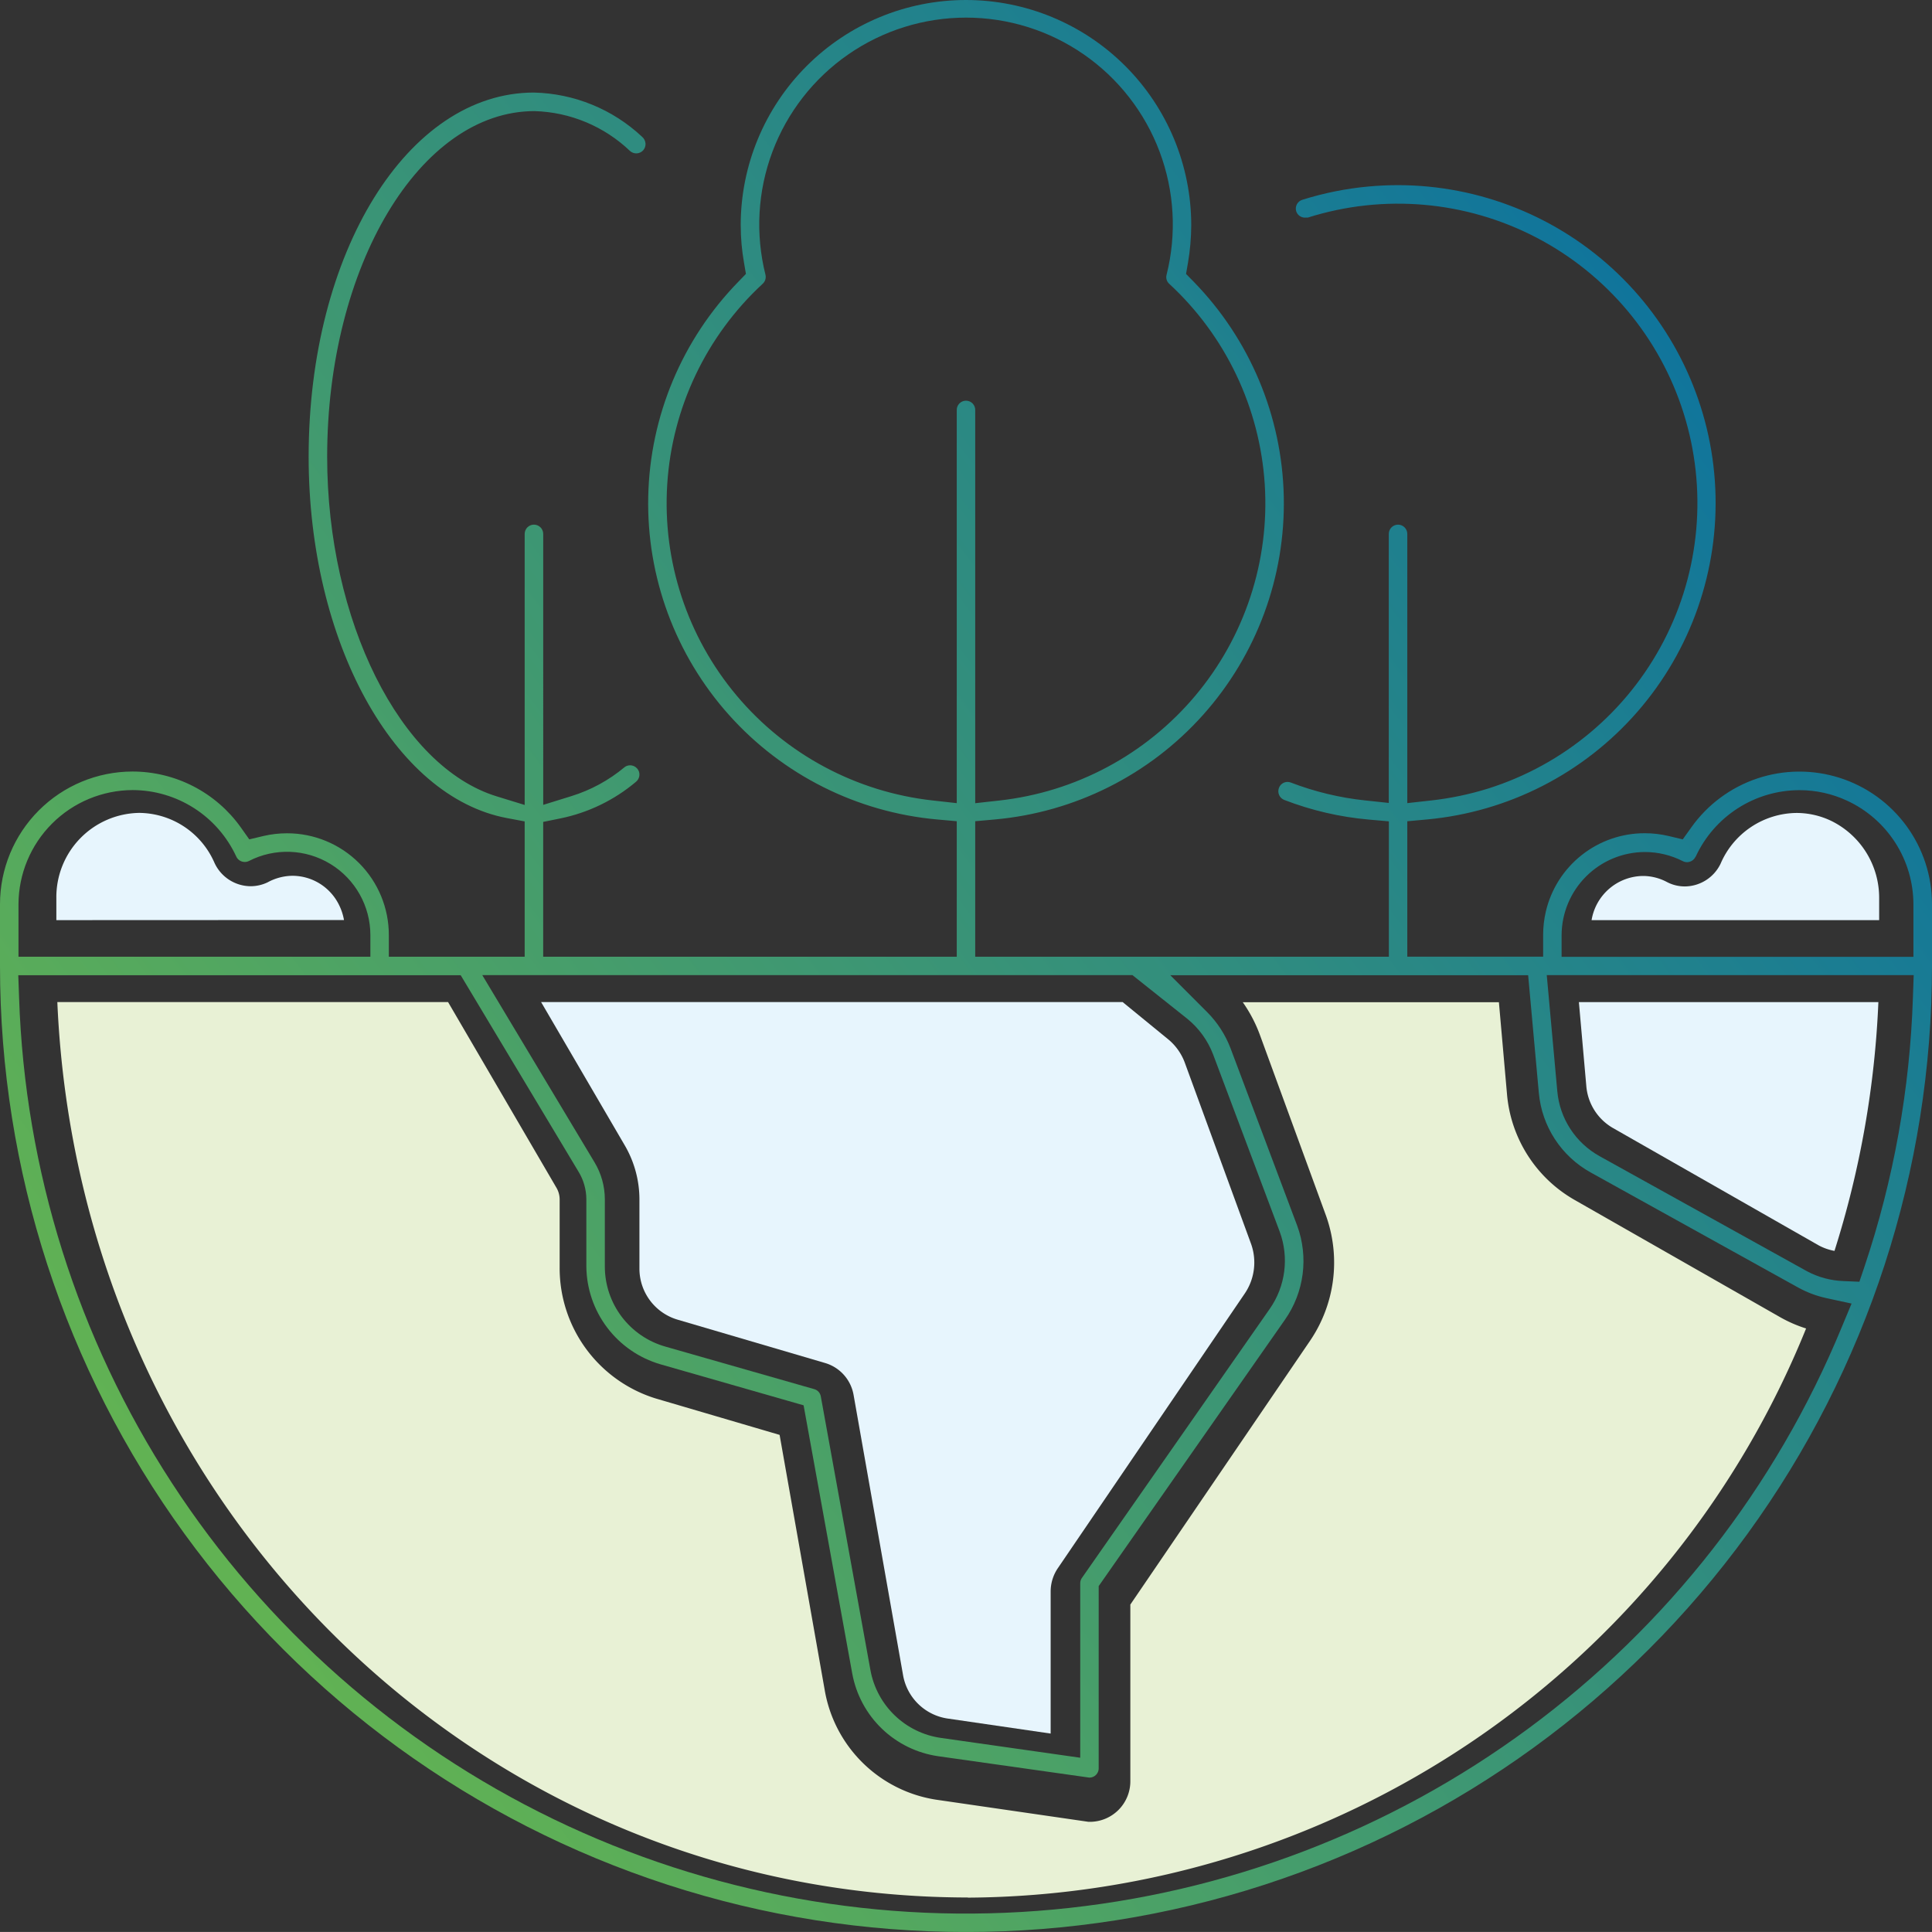
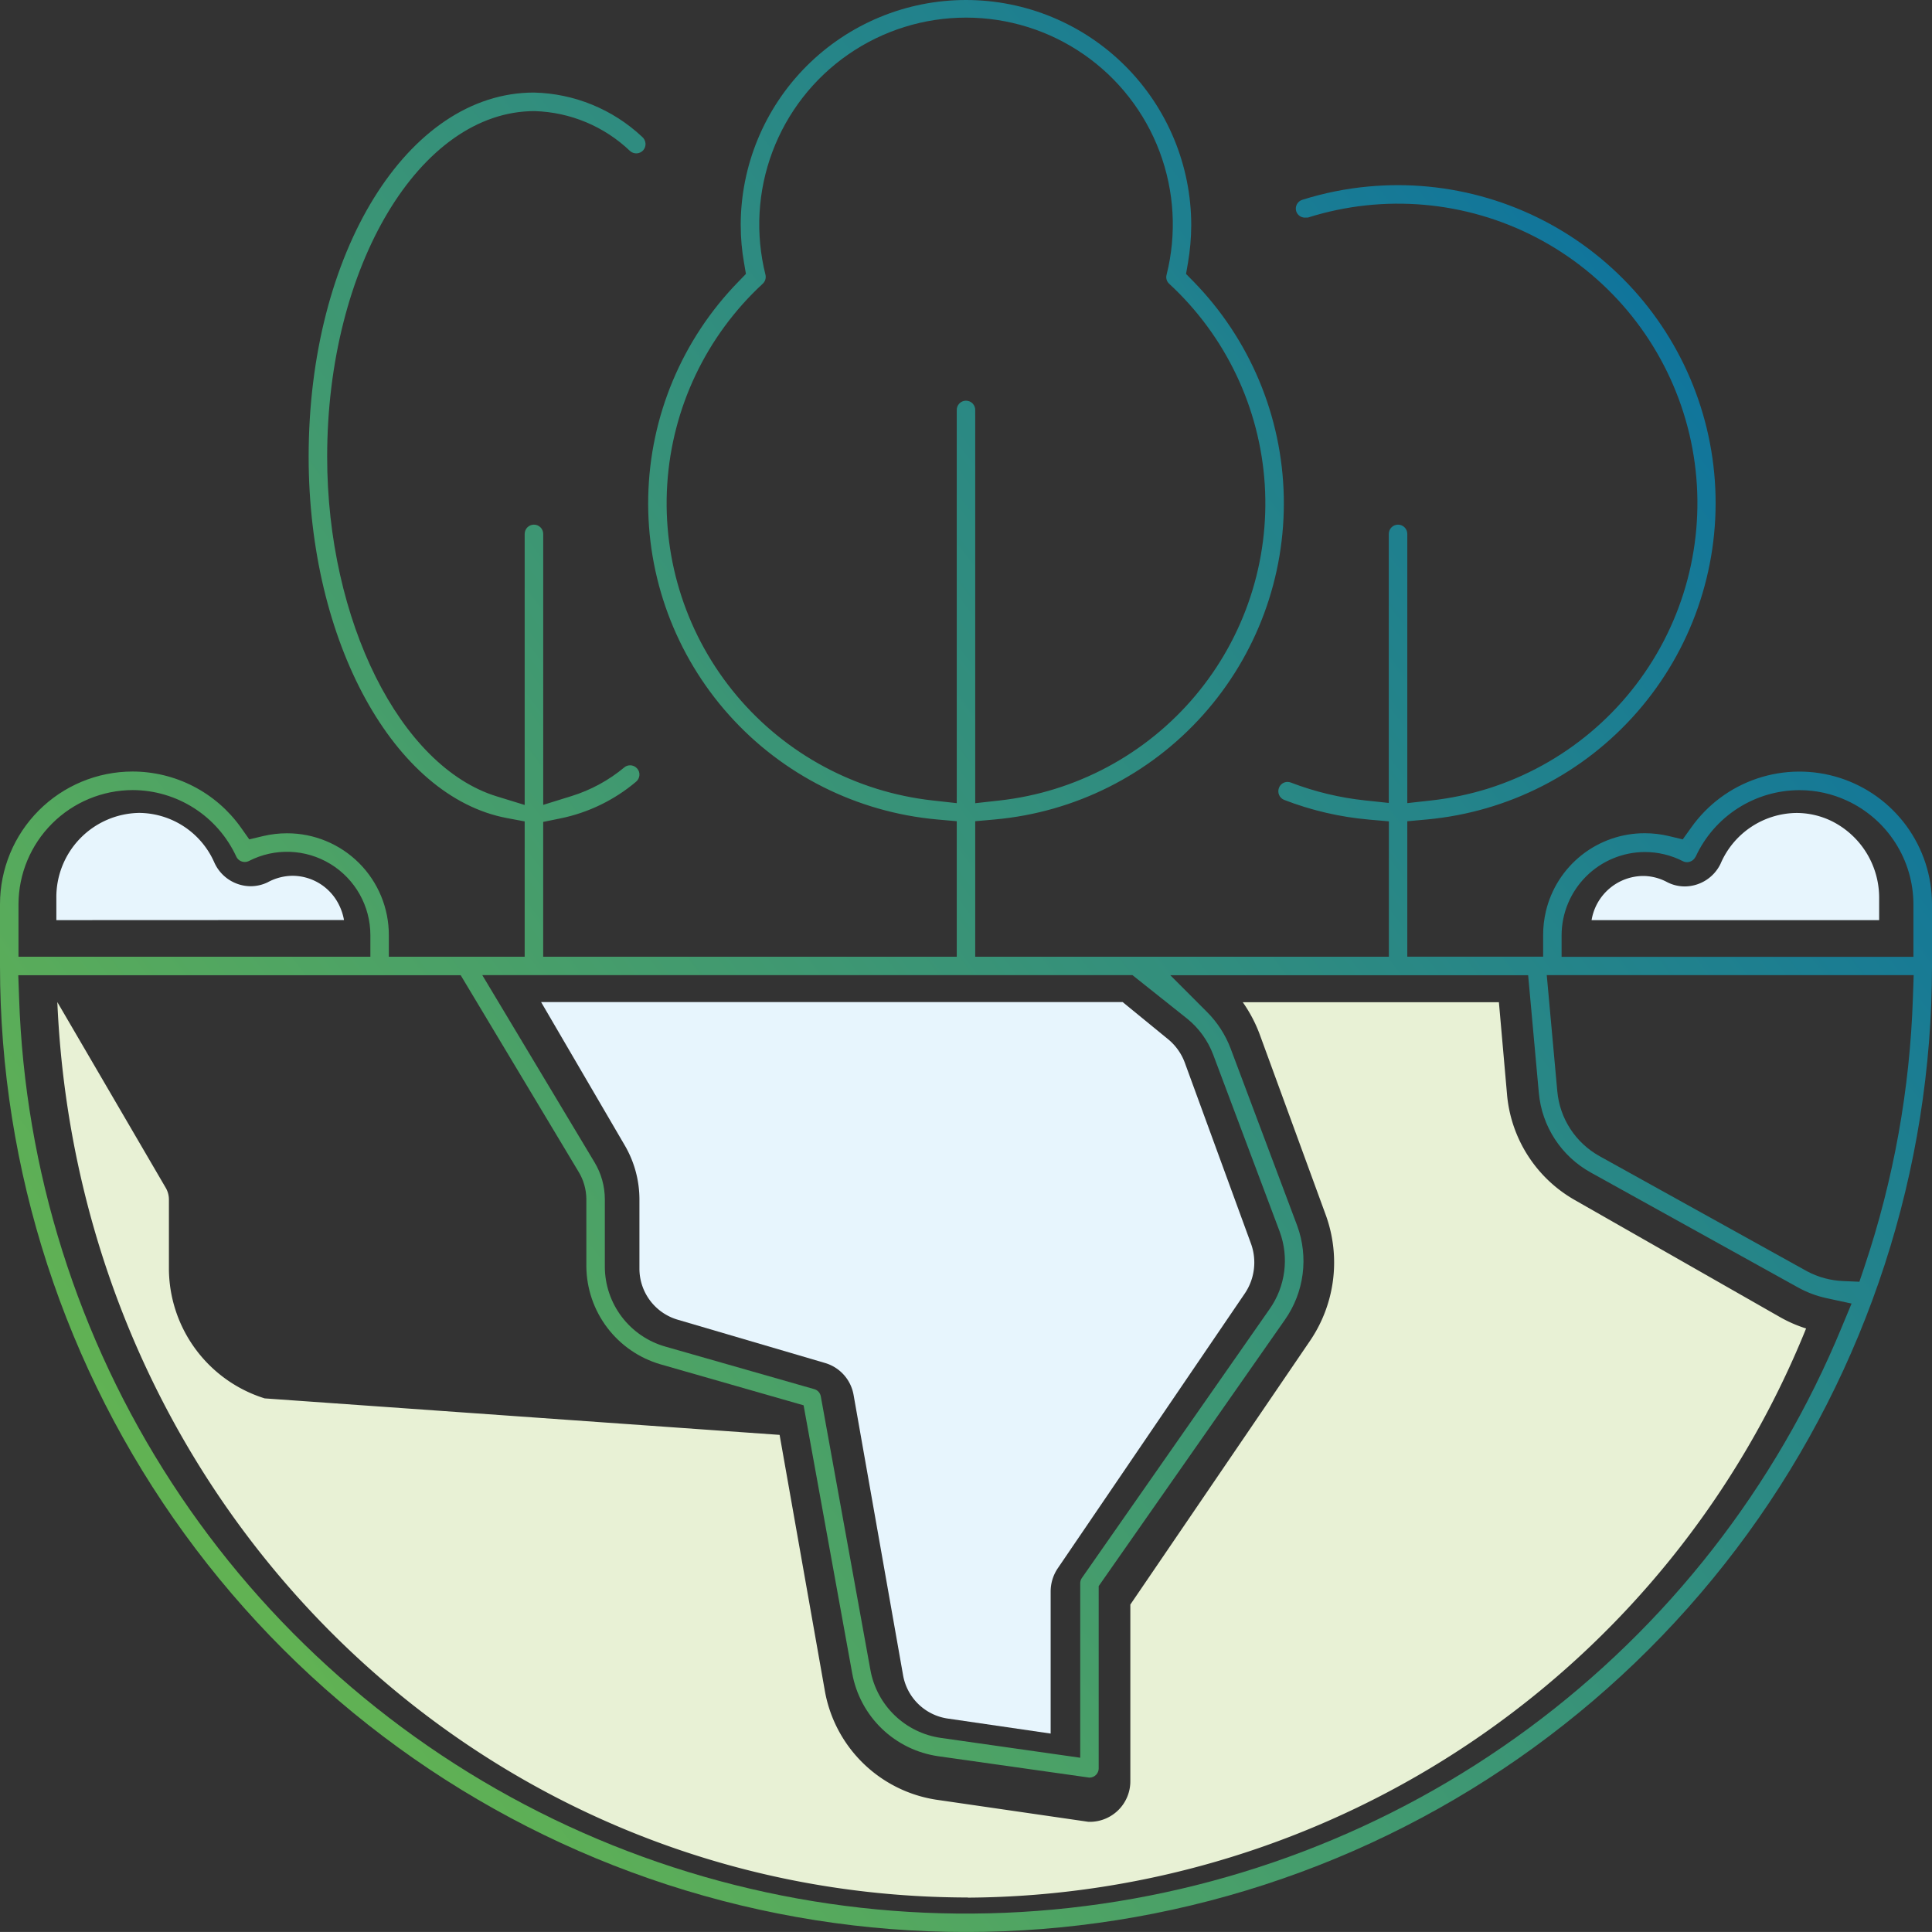
<svg xmlns="http://www.w3.org/2000/svg" id="Group_4033" data-name="Group 4033" width="65" height="64.999" viewBox="0 0 65 64.999">
  <rect x="0" y="0" width="65" height="64.999" fill="#333333" stroke="none" />
  <defs>
    <linearGradient id="linear-gradient" y1="1" x2="1.09" y2="0.169" gradientUnits="objectBoundingBox">
      <stop offset="0" stop-color="#72bf44" />
      <stop offset="0.507" stop-color="#3a9476" />
      <stop offset="1" stop-color="#0069aa" />
    </linearGradient>
    <clipPath id="clip-path">
      <path id="Path_11597" data-name="Path 11597" d="M31.655,58.47a2.812,2.812,0,0,1-2.37-2.279L27.615,46.98a.308.308,0,0,0-.221-.244l-5-1.429a2.8,2.8,0,0,1-2.045-2.695V40.342a2.416,2.416,0,0,0-.345-1.235l-3.778-6.3H38.1l1.846,1.469a2.859,2.859,0,0,1,.868,1.2l2.242,5.966a2.827,2.827,0,0,1-.337,2.593L36.4,53.087a.31.31,0,0,0-.057.179v5.871ZM36.964,59.5V53.363l6.265-8.96a3.444,3.444,0,0,0,.413-3.168L41.4,35.268a3.488,3.488,0,0,0-.787-1.217l-1.239-1.24H51.413l.359,3.954a3.41,3.41,0,0,0,1.748,2.683L60.5,43.319a3.5,3.5,0,0,0,.942.354l.852.184-.333.8A31.871,31.871,0,0,1,.642,33.562l-.027-.751H15.5l3.962,6.606a1.794,1.794,0,0,1,.265.922v2.27A3.462,3.462,0,0,0,22.218,45.9l4.818,1.38L28.672,56.3a3.437,3.437,0,0,0,2.892,2.786l5.088.72a.313.313,0,0,0,.313-.311M62.013,43.1a2.827,2.827,0,0,1-1.214-.328L53.82,38.9a2.782,2.782,0,0,1-1.427-2.193l-.354-3.9H64.384l-.026.75a31.711,31.711,0,0,1-1.627,9.05l-.174.516ZM.622,30.421a3.853,3.853,0,0,1,3.841-3.84h0a3.85,3.85,0,0,1,3.486,2.237A.313.313,0,0,0,8.235,29a.322.322,0,0,0,.14-.033,2.805,2.805,0,0,1,4.086,2.494v.727H.622Zm56.428-1.6a3.848,3.848,0,0,1,3.489-2.237,3.793,3.793,0,0,1,1.6.352,3.85,3.85,0,0,1,2.236,3.49v1.766H52.538v-.727a2.81,2.81,0,0,1,2.8-2.8h0a2.813,2.813,0,0,1,1.277.307.316.316,0,0,0,.143.035.321.321,0,0,0,.287-.184M31.38,26.931A10.058,10.058,0,0,1,25.661,9.546a.313.313,0,0,0,.093-.3,6.957,6.957,0,1,1,13.494,0,.3.3,0,0,0,.087.3,10.057,10.057,0,0,1-5.717,17.387l-.808.09V13.809a.311.311,0,1,0-.621,0V27.021ZM24.921,7.578a7.224,7.224,0,0,0,.112,1.27l.063.367-.259.268A10.678,10.678,0,0,0,31.527,27.57l.662.059v4.559H18.275V27.652l.581-.118A5.714,5.714,0,0,0,21.4,26.3a.317.317,0,0,0,.112-.211.3.3,0,0,0-.071-.228.31.31,0,0,0-.241-.113.3.3,0,0,0-.189.064,5.167,5.167,0,0,1-1.795.975l-.94.292V17.963a.312.312,0,1,0-.624,0v9.119l-.94-.289c-3.253-1-5.705-5.915-5.705-11.426,0-6.413,3.122-11.63,6.979-11.629A4.852,4.852,0,0,1,21.2,5.083a.314.314,0,0,0,.441-.028.315.315,0,0,0,.077-.225A.326.326,0,0,0,21.6,4.6a5.5,5.5,0,0,0-3.637-1.486c-4.25,0-7.579,5.381-7.579,12.252,0,6.218,2.87,11.445,6.675,12.158l.593.111v4.553H13.082v-.727a3.421,3.421,0,0,0-3.424-3.426,3.5,3.5,0,0,0-.794.091l-.477.114-.283-.4a4.477,4.477,0,0,0-3.646-1.883A4.464,4.464,0,0,0,0,30.422V32.5a32.5,32.5,0,1,0,65,0V30.422a4.461,4.461,0,0,0-8.1-2.582l-.286.4-.477-.114a3.462,3.462,0,0,0-.8-.093,3.411,3.411,0,0,0-3.329,2.633,3.5,3.5,0,0,0-.091.794v.727H47.347V27.63l.66-.06a10.693,10.693,0,0,0-.969-21.341q-.494,0-1,.046a10.664,10.664,0,0,0-2.227.448.31.31,0,0,0-.2.39.309.309,0,0,0,.337.206l.057,0a10.072,10.072,0,1,1,6.061,19.211,10.242,10.242,0,0,1-1.91.4l-.809.09V17.963a.311.311,0,1,0-.623,0v9.051l-.8-.085a9.875,9.875,0,0,1-2.493-.6.3.3,0,0,0-.113-.022.307.307,0,0,0-.289.2.313.313,0,0,0,.179.406,10.446,10.446,0,0,0,2.857.662l.662.058v4.555H32.81V27.629l.662-.059A10.679,10.679,0,0,0,40.163,9.481l-.26-.265.064-.367a7.7,7.7,0,0,0,.111-1.27,7.579,7.579,0,0,0-15.158,0" transform="translate(-0.001)" fill="url(#linear-gradient)" />
    </clipPath>
    <clipPath id="clip-path-2">
      <rect id="Rectangle_3281" data-name="Rectangle 3281" width="65" height="64.999" fill="none" />
    </clipPath>
  </defs>
  <g id="Group_4030" data-name="Group 4030" transform="translate(0.001)">
    <g id="Group_4029" data-name="Group 4029" clip-path="url(#clip-path)">
      <rect id="Rectangle_3280" data-name="Rectangle 3280" width="65" height="64.999" transform="translate(-0.001 0)" fill="url(#linear-gradient)" />
    </g>
  </g>
  <g id="Group_4032" data-name="Group 4032">
    <g id="Group_4031" data-name="Group 4031" clip-path="url(#clip-path-2)">
-       <path id="Path_11598" data-name="Path 11598" d="M32.132,56.333C15.627,56.315,2.232,43.109,1.5,26.208H14.646l3.638,6.233a.786.786,0,0,1,.116.409v2.308a4.59,4.59,0,0,0,3.222,4.383L25.8,40.769l1.514,8.565a4.5,4.5,0,0,0,3.742,3.707l5.135.746h.073A1.364,1.364,0,0,0,37.6,52.408v-5.93L43.648,37.6a4.684,4.684,0,0,0,.533-4.212l-2.231-6.1a4.762,4.762,0,0,0-.567-1.075H50l.271,3.076a4.541,4.541,0,0,0,2.268,3.571l6.935,3.956a4.489,4.489,0,0,0,.861.373,30.609,30.609,0,0,1-28.2,19.149Z" transform="translate(0.429 7.506)" fill="#e8f1d5" />
+       <path id="Path_11598" data-name="Path 11598" d="M32.132,56.333C15.627,56.315,2.232,43.109,1.5,26.208l3.638,6.233a.786.786,0,0,1,.116.409v2.308a4.59,4.59,0,0,0,3.222,4.383L25.8,40.769l1.514,8.565a4.5,4.5,0,0,0,3.742,3.707l5.135.746h.073A1.364,1.364,0,0,0,37.6,52.408v-5.93L43.648,37.6a4.684,4.684,0,0,0,.533-4.212l-2.231-6.1a4.762,4.762,0,0,0-.567-1.075H50l.271,3.076a4.541,4.541,0,0,0,2.268,3.571l6.935,3.956a4.489,4.489,0,0,0,.861.373,30.609,30.609,0,0,1-28.2,19.149Z" transform="translate(0.429 7.506)" fill="#e8f1d5" />
      <path id="Path_11599" data-name="Path 11599" d="M27.813,50.31a1.787,1.787,0,0,1-1.486-1.472l-1.661-9.406a1.364,1.364,0,0,0-.949-1.078l-4.972-1.461a1.79,1.79,0,0,1-1.285-1.73V32.842a3.61,3.61,0,0,0-.491-1.809l-2.817-4.825H33.718l1.553,1.27a1.853,1.853,0,0,1,.54.776l2.228,6.092a1.859,1.859,0,0,1-.214,1.668l-6.287,9.238a1.4,1.4,0,0,0-.243.791v4.775Z" transform="translate(4.053 7.506)" fill="#e7f5fd" />
-       <path id="Path_11600" data-name="Path 11600" d="M49.894,34.579a1.788,1.788,0,0,1-.538-.189l-6.919-3.947a1.8,1.8,0,0,1-.893-1.407l-.25-2.827H51.37a32.122,32.122,0,0,1-1.477,8.371" transform="translate(11.826 7.506)" fill="#e7f5fd" />
      <path id="Path_11601" data-name="Path 11601" d="M41.626,24.868a1.774,1.774,0,0,1,1.728-1.486,1.722,1.722,0,0,1,.8.2,1.293,1.293,0,0,0,.612.152,1.347,1.347,0,0,0,1.2-.764,2.812,2.812,0,0,1,2.551-1.708,2.712,2.712,0,0,1,1.162.262,2.878,2.878,0,0,1,1.622,2.6v.744Z" transform="translate(11.921 6.089)" fill="#e7f5fd" />
      <path id="Path_11602" data-name="Path 11602" d="M1.474,24.868v-.744a2.833,2.833,0,0,1,2.788-2.864,2.787,2.787,0,0,1,2.526,1.667,1.348,1.348,0,0,0,1.222.8,1.329,1.329,0,0,0,.572-.131,1.777,1.777,0,0,1,.839-.22,1.749,1.749,0,0,1,1.564.982,1.851,1.851,0,0,1,.166.506Z" transform="translate(0.422 6.089)" fill="#e7f5fd" />
    </g>
  </g>
</svg>